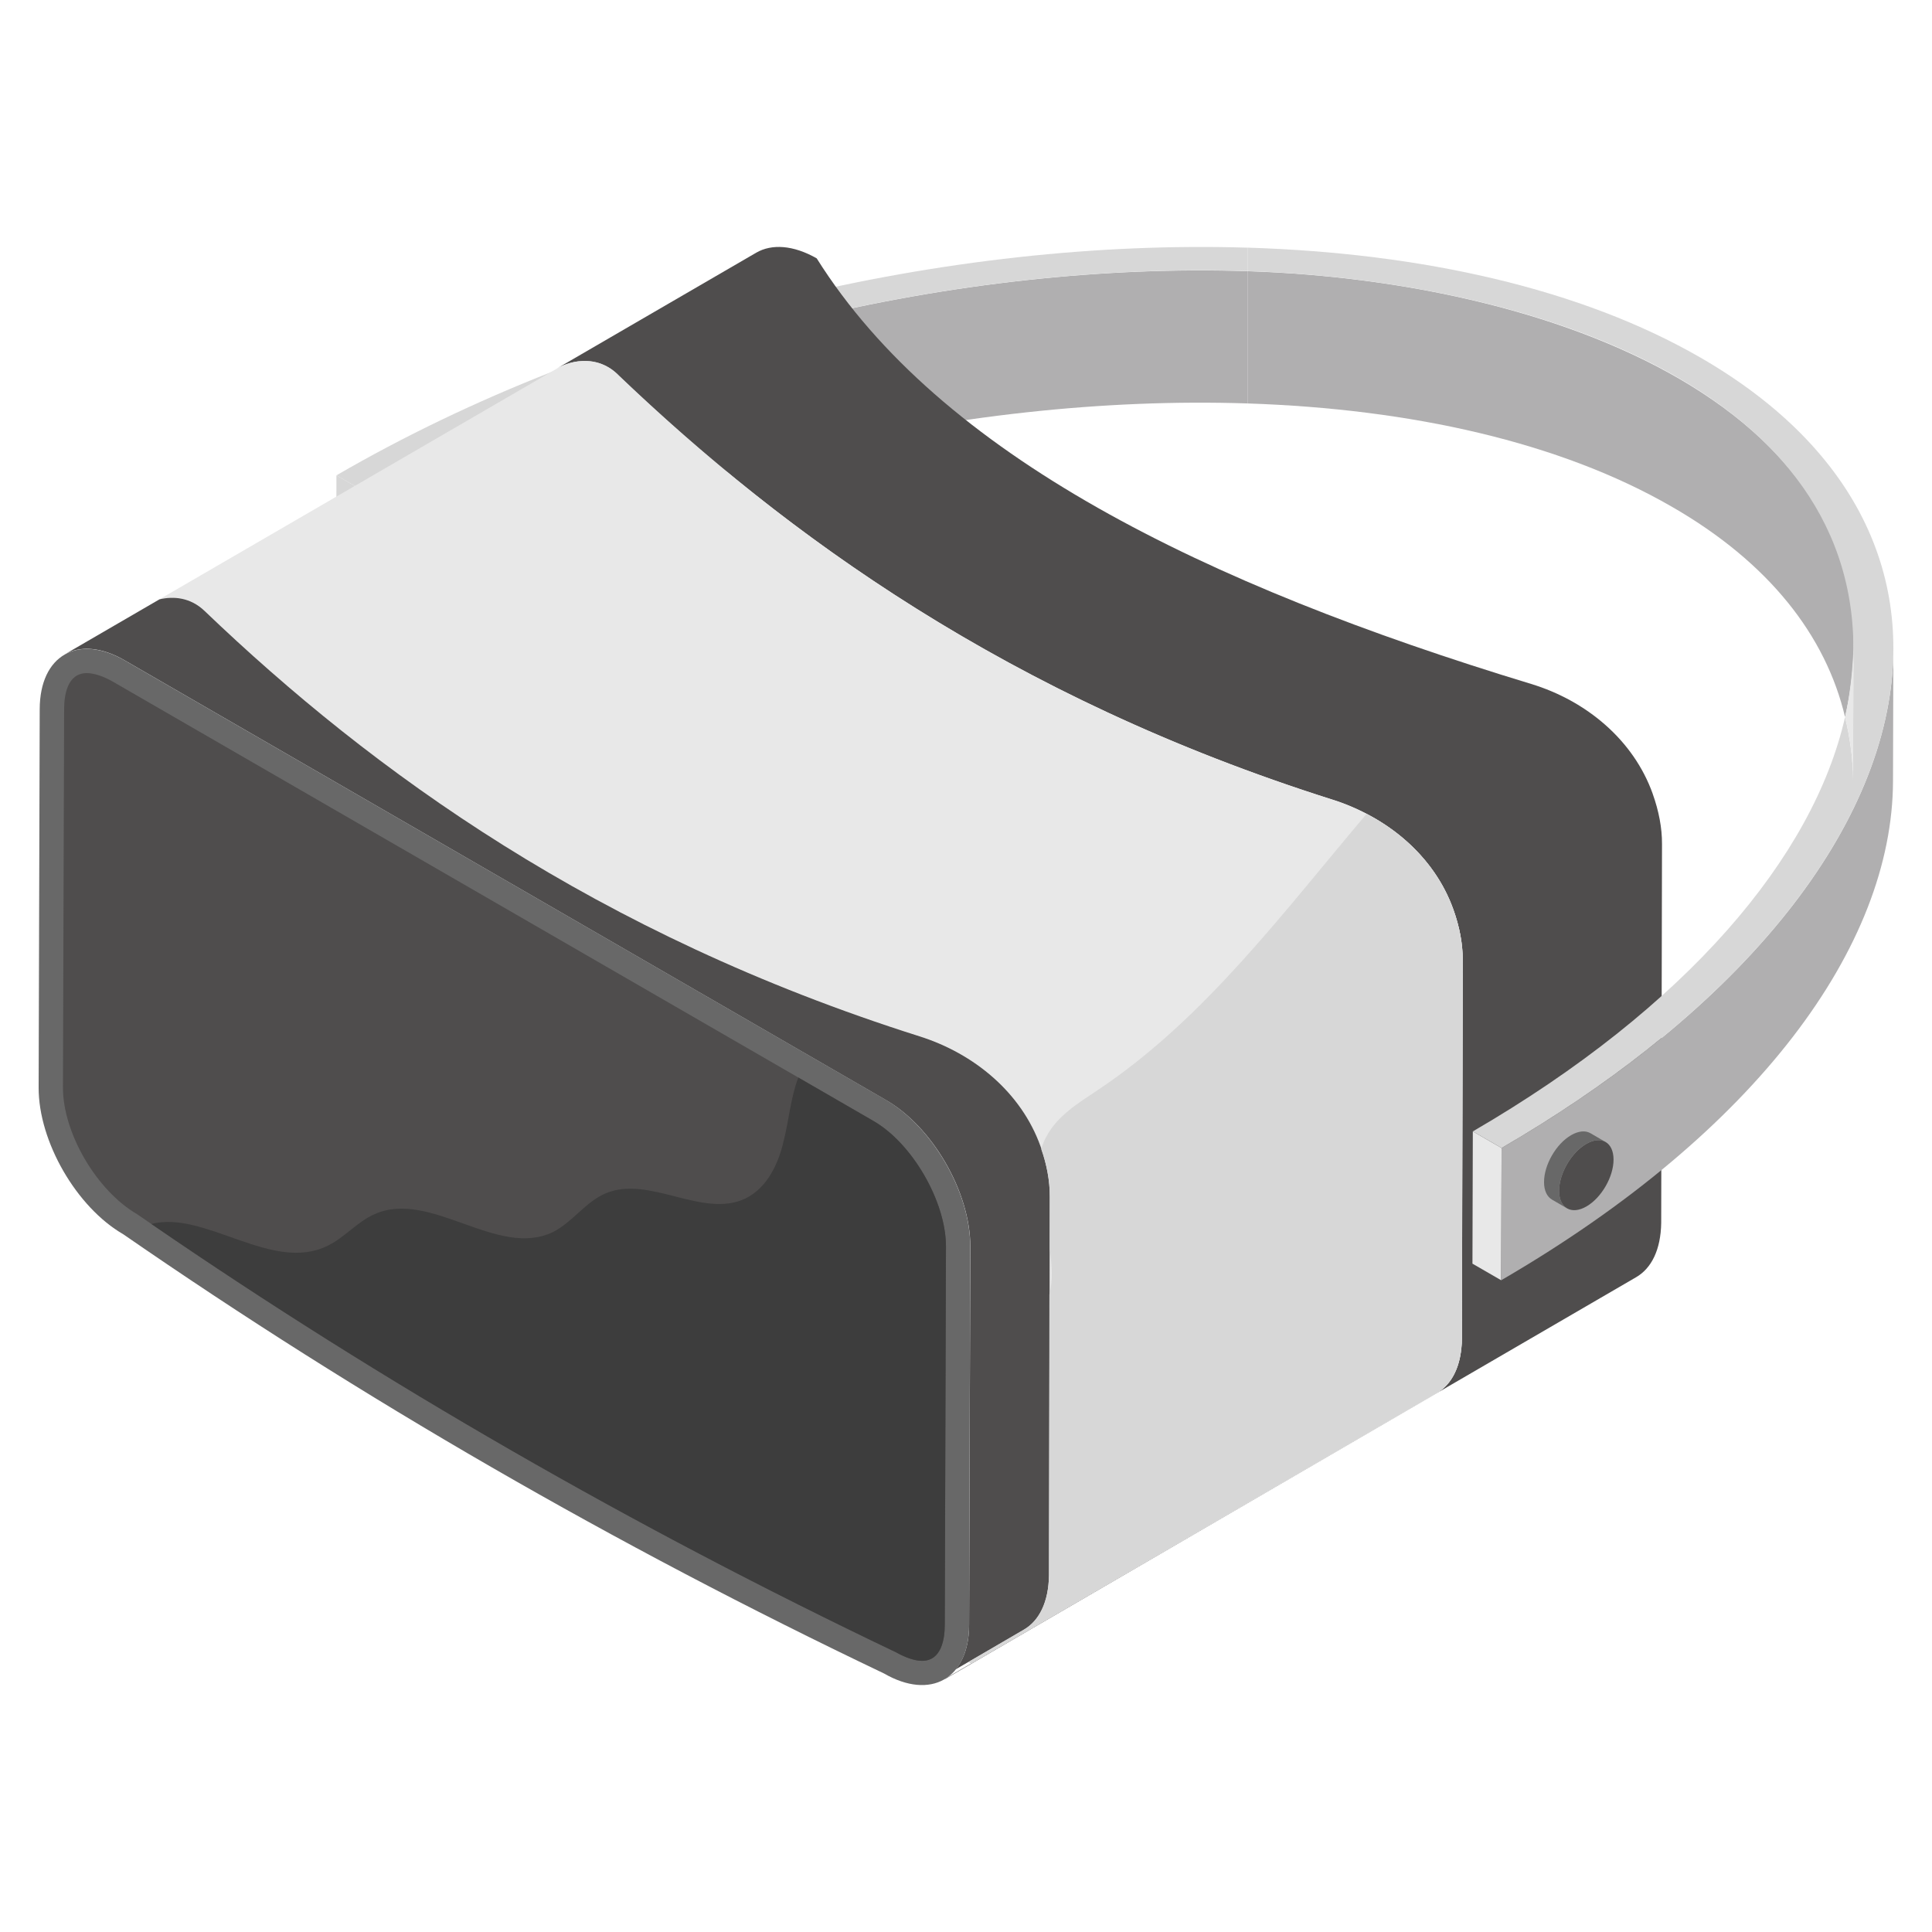
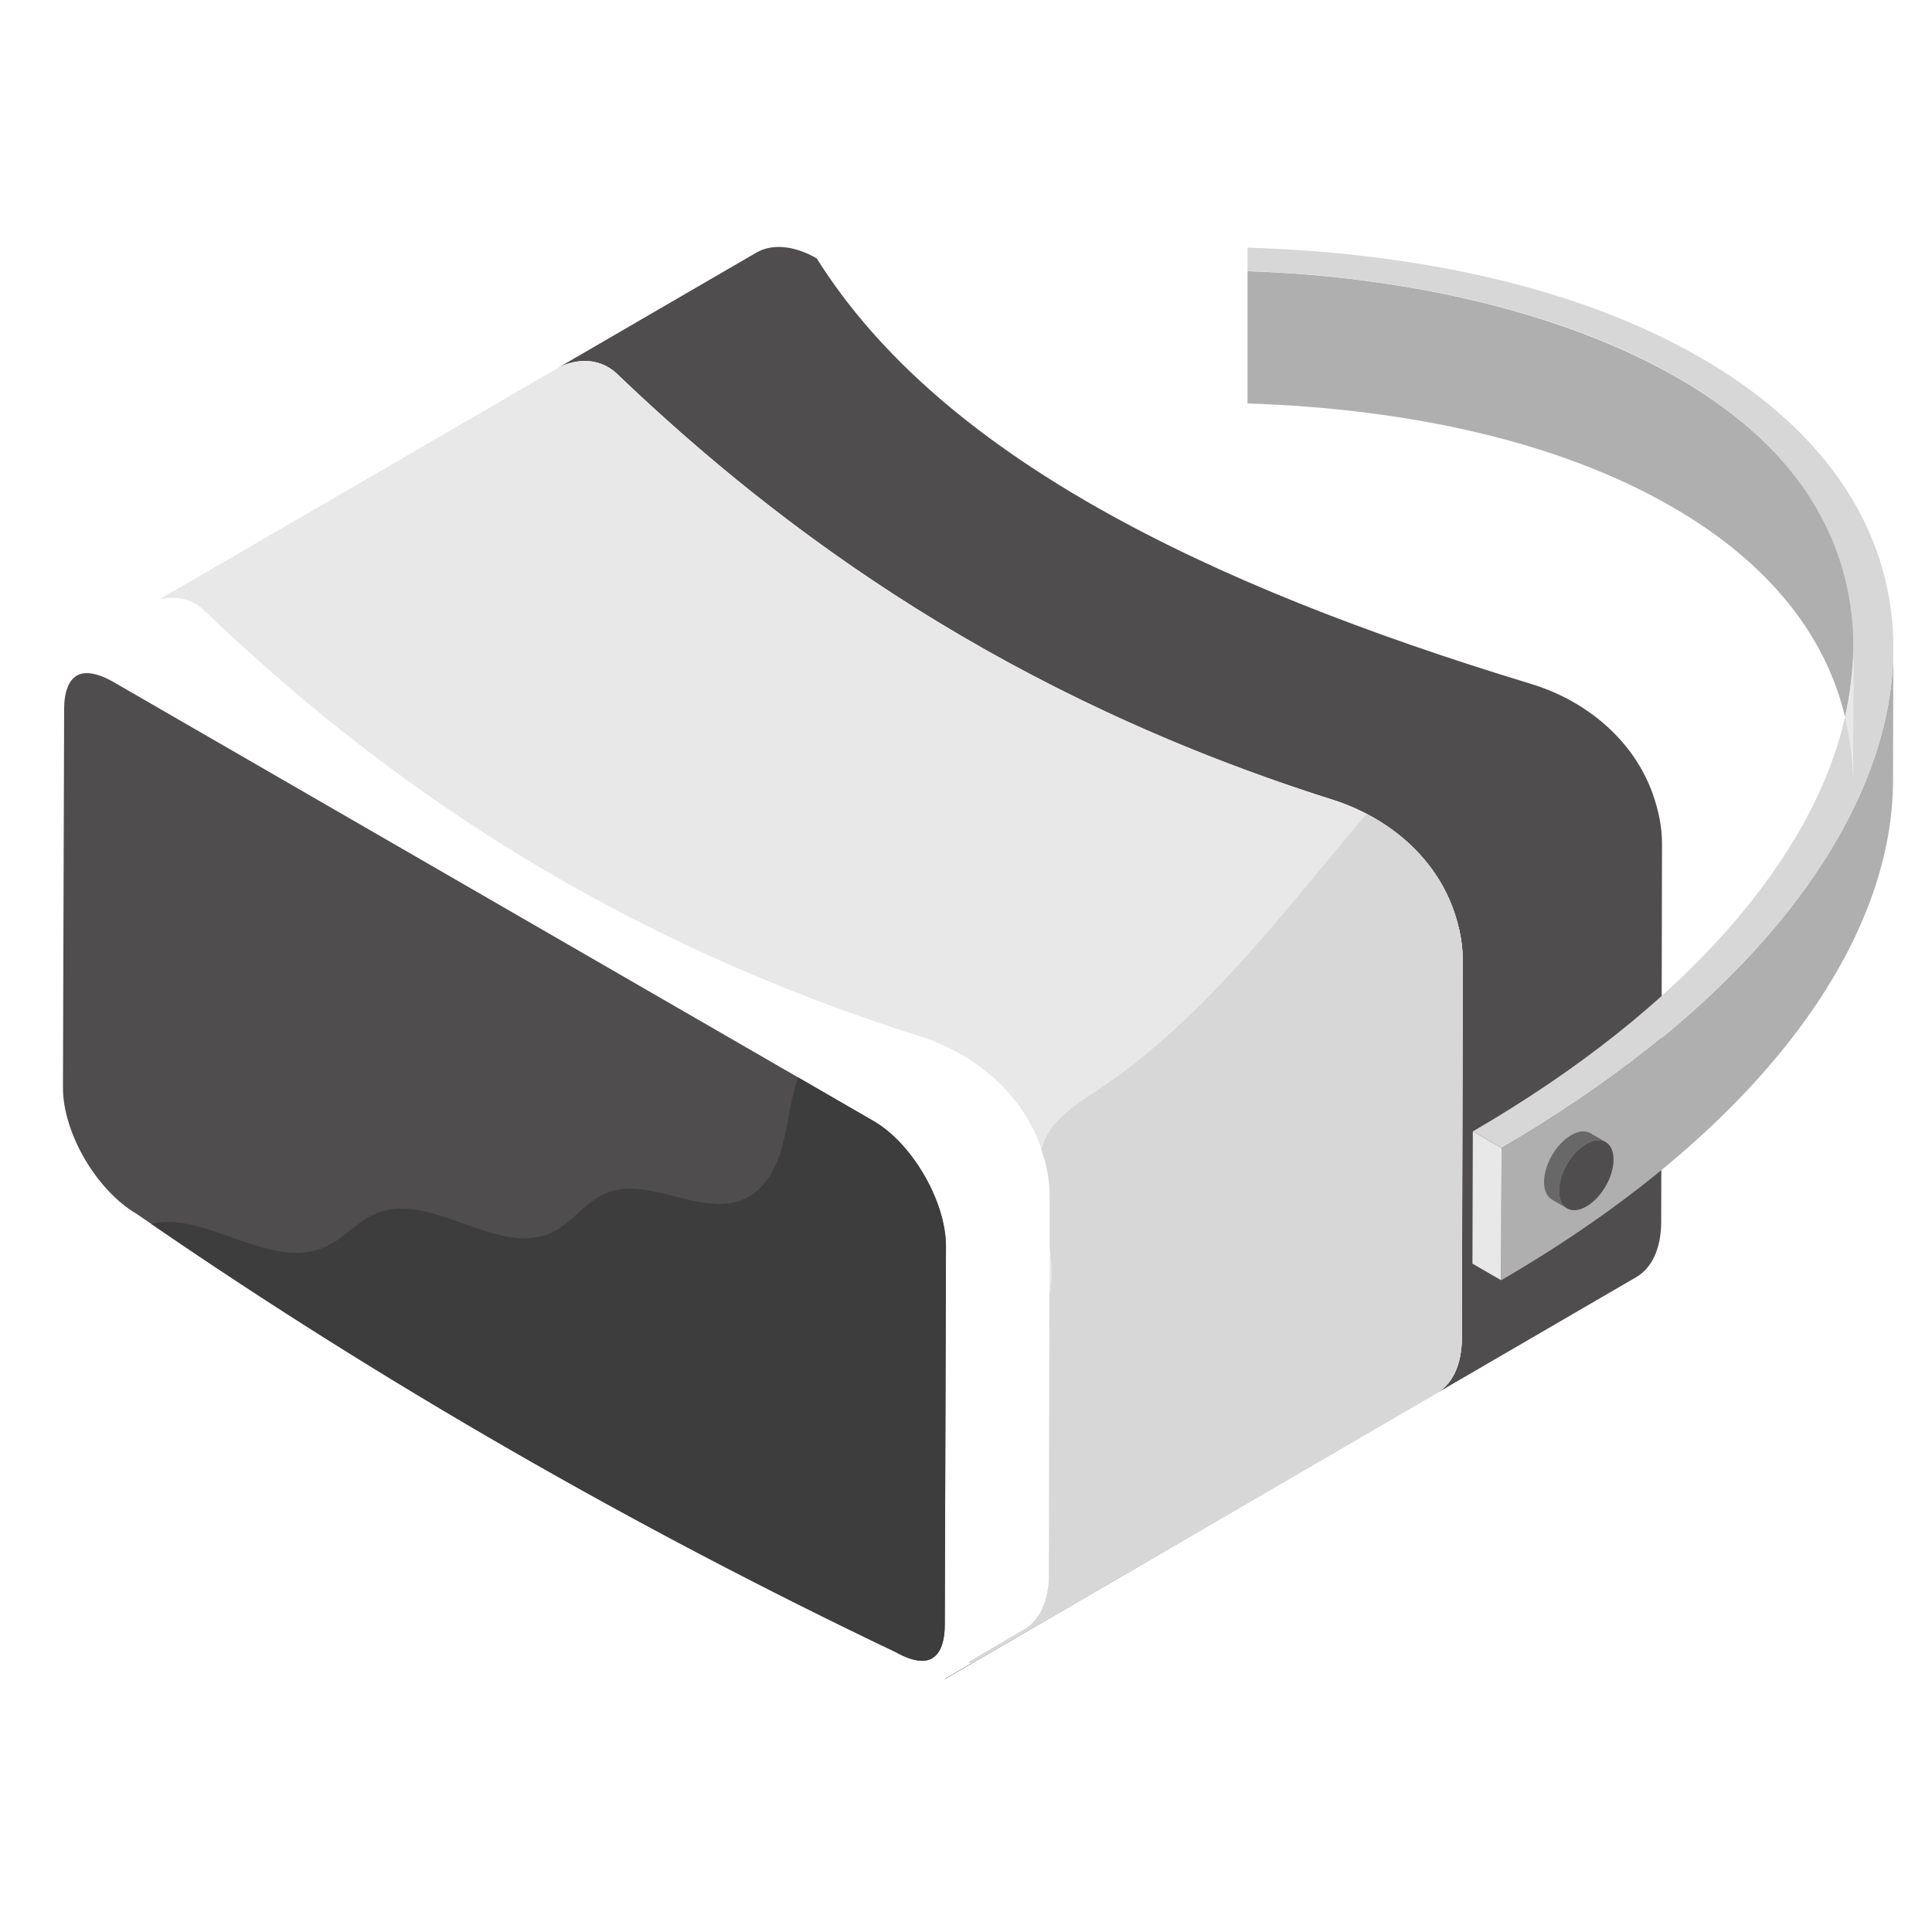
<svg xmlns="http://www.w3.org/2000/svg" width="72" height="72" viewBox="0 0 72 72" fill="none">
-   <path d="M13.61 18.332l-.014 4.93-1.072-.62.014-4.928 1.072.618z" fill="#D7D7D7" />
-   <path d="M13.61 18.337l-.015 4.928c9.83-5.718 22.233-8.582 32.897-8.23v-4.928c-10.66-.35-23.056 2.515-32.882 8.23z" fill="#B0AFB0" />
-   <path d="M12.538 17.714l1.071.618c9.828-5.711 22.224-8.577 32.883-8.23V9.23c-11.069-.34-23.844 2.61-33.954 8.485z" fill="#D7D7D7" />
  <path d="M61.594 29.588c-.718-2.017-2.486-3.478-4.535-4.1-12.175-3.698-22.017-8.52-26.623-15.86-.876-.499-1.677-.544-2.252-.212l-7.42 4.31c.576-.329 1.518-.477 2.243.216 6.26 5.995 14.612 12.048 26.65 15.858 2.034.644 3.792 2.094 4.508 4.103.224.63.349 1.269.344 1.867l-.03 14.119c-.015.998-.363 1.693-.937 2.026L35.252 62.54c-.021.014-.037.036-.058.048L60.97 47.6c.575-.331.923-1.027.938-2.025l.03-14.119c.004-.598-.12-1.238-.345-1.867z" fill="#4F4D4D" />
  <path d="M54.512 35.773l-.03 14.119c-.015.998-.363 1.693-.937 2.025L36.176 62c-.03-.029-.06-.045-.06-.075l2.04-1.194c.575-.332.922-1.027.938-2.025l.015-10.46.015-1.694v-1.966c0-.56-.106-1.164-.318-1.753a.28.28 0 00-.03-.107c-.71-2.01-2.464-3.462-4.505-4.11-12.032-3.81-20.392-9.857-26.65-15.858-.514-.5-1.149-.544-1.678-.423l14.814-8.601c.59-.333 1.527-.485 2.253.21 6.258 5.987 14.602 12.049 26.65 15.858.438.136.861.317 1.27.53 1.466.755 2.675 1.994 3.234 3.567.227.634.348 1.27.348 1.874z" fill="#E8E8E8" />
-   <path d="M39.093 58.71l.03-14.118c.004-.599-.12-1.239-.344-1.868-.716-2.008-2.475-3.46-4.508-4.103-12.038-3.81-20.39-9.863-26.65-15.857-.52-.498-1.15-.554-1.677-.429L2.406 24.39c.575-.332 1.376-.287 2.253.227l28.343 16.371c1.753.998 3.159 3.447 3.159 5.457l-.045 14.103c0 .716-.183 1.279-.499 1.663l2.539-1.475c.574-.333.921-1.028.937-2.026z" fill="#4F4D4D" />
-   <path d="M33.002 40.982c1.747 1.008 3.161 3.458 3.155 5.465l-.04 14.107c-.005 2.007-1.429 2.818-3.175 1.81C22.9 57.576 13.451 52.12 4.595 45.998c-1.746-1.008-3.16-3.458-3.155-5.465l.04-14.107c.006-2.007 1.43-2.818 3.176-1.81l28.346 16.366z" fill="#686868" />
  <path d="M35.254 46.445l-.045 14.103c0 .5-.106 1.346-.847 1.346-.272 0-.62-.121-.968-.317C23.6 56.906 14.272 51.538 5.641 45.614c-.181-.122-.348-.242-.53-.364-1.51-.876-2.765-3.023-2.765-4.715L2.39 26.43c0-.499.106-1.345.846-1.345.273 0 .62.12.968.317l25.547 14.754 2.796 1.617c1.451.831 2.706 3.008 2.706 4.67z" fill="#4F4D4D" />
  <path d="M55.96 42.783l-.015 4.929-1.071-.619.014-4.929 1.071.619z" fill="#E8E8E8" />
  <path d="M70.56 24.182l-.013 4.929c-.018 6.146-5.063 13.058-14.602 18.6l.014-4.928c9.539-5.544 14.584-12.455 14.602-18.601z" fill="#B0AFB0" />
  <path d="M46.492 10.107v4.928c6.11.203 11.656 1.45 15.807 3.846 3.631 2.087 5.745 4.814 6.461 7.841 2.534-11.149-10.413-16.227-22.268-16.615z" fill="#B0AFB0" />
  <path d="M63.374 13.328c-4.438-2.562-10.366-3.899-16.882-4.099v.874c9.95.323 22.58 4.099 22.58 14.084l-.016 4.883c0-.8-.114-1.58-.296-2.348-1.189 5.235-5.923 10.823-13.872 15.442l1.071.619c16.061-9.334 19.382-22.546 7.415-29.455z" fill="#D7D7D7" />
  <path d="M69.072 24.187c0-.856.061.896-.311 2.535.18.767.296 1.547.296 2.348l.015-4.883z" fill="#E8E8E8" />
  <path d="M57.542 44.055c0 .32.114.544.295.65l.562.327c-.181-.106-.295-.331-.295-.65-.003-.644.45-1.43 1.01-1.752.283-.163.537-.178.723-.07l-.562-.327c-.186-.108-.44-.092-.722.07-.56.323-1.013 1.108-1.011 1.752z" fill="#686868" />
  <path d="M59.115 42.63c-.56.323-1.013 1.107-1.012 1.752.002.643.459.902 1.019.579.56-.323 1.012-1.107 1.01-1.75-.002-.645-.457-.905-1.017-.581z" fill="#4F4D4D" />
  <path d="M54.512 35.773l-.03 14.119c-.015.998-.363 1.693-.938 2.025L36.176 61.999c-.03-.03-.06-.045-.06-.075l2.04-1.194c.574-.332.922-1.027.937-2.025l.015-10.46c.136-.545.091-1.105.015-1.694v-1.965c0-.56-.106-1.164-.317-1.753.045-.167.106-.333.196-.485.408-.77 1.18-1.239 1.905-1.722 3.99-2.661 6.908-6.621 10.022-10.295 1.466.756 2.676 1.996 3.235 3.568.227.634.348 1.27.348 1.874z" fill="#D7D7D7" />
  <path d="M35.253 46.445l-.045 14.103c0 .5-.106 1.346-.846 1.346-.272 0-.62-.121-.968-.317-9.795-4.671-19.122-10.038-27.753-15.963 1.99-.52 4.496 1.83 6.56.816.635-.303 1.104-.892 1.754-1.18 2.086-.936 4.58 1.663 6.65.666.726-.363 1.21-1.119 1.95-1.436 1.633-.71 3.628.952 5.231.181.801-.393 1.224-1.285 1.42-2.146.198-.786.258-1.603.545-2.358l2.797 1.617c1.45.831 2.705 3.009 2.705 4.67z" fill="#3D3D3D" />
</svg>